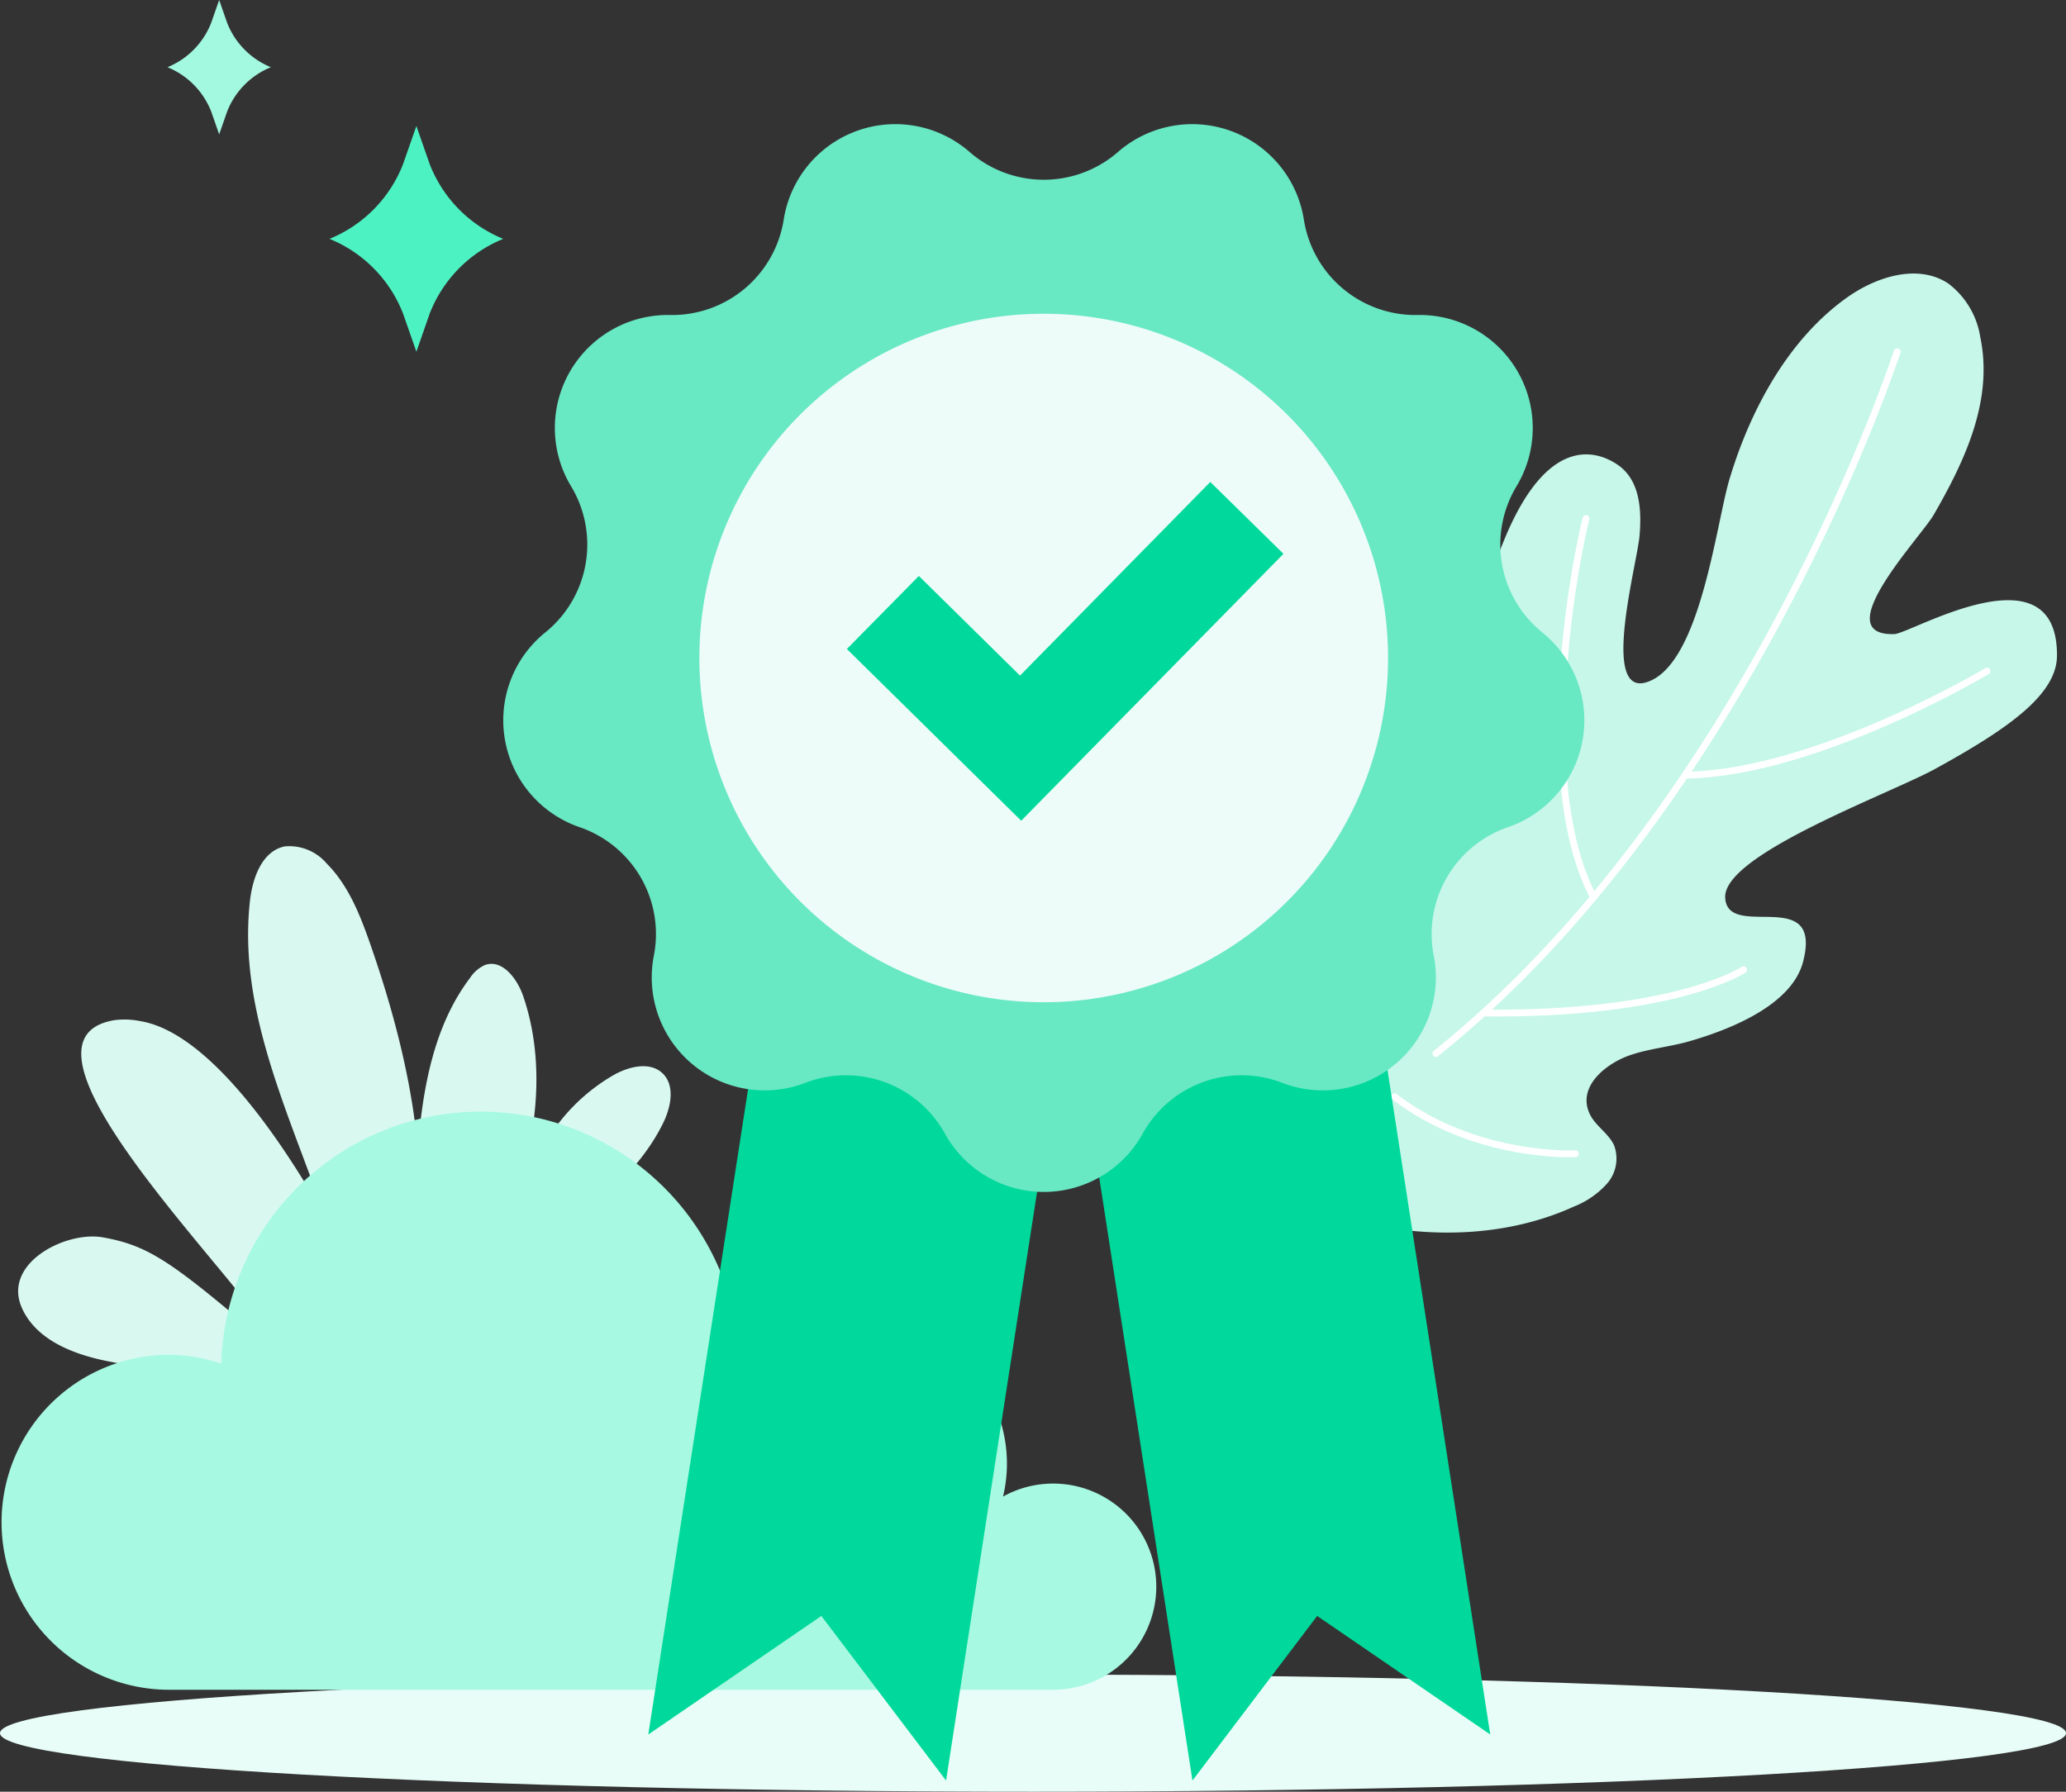
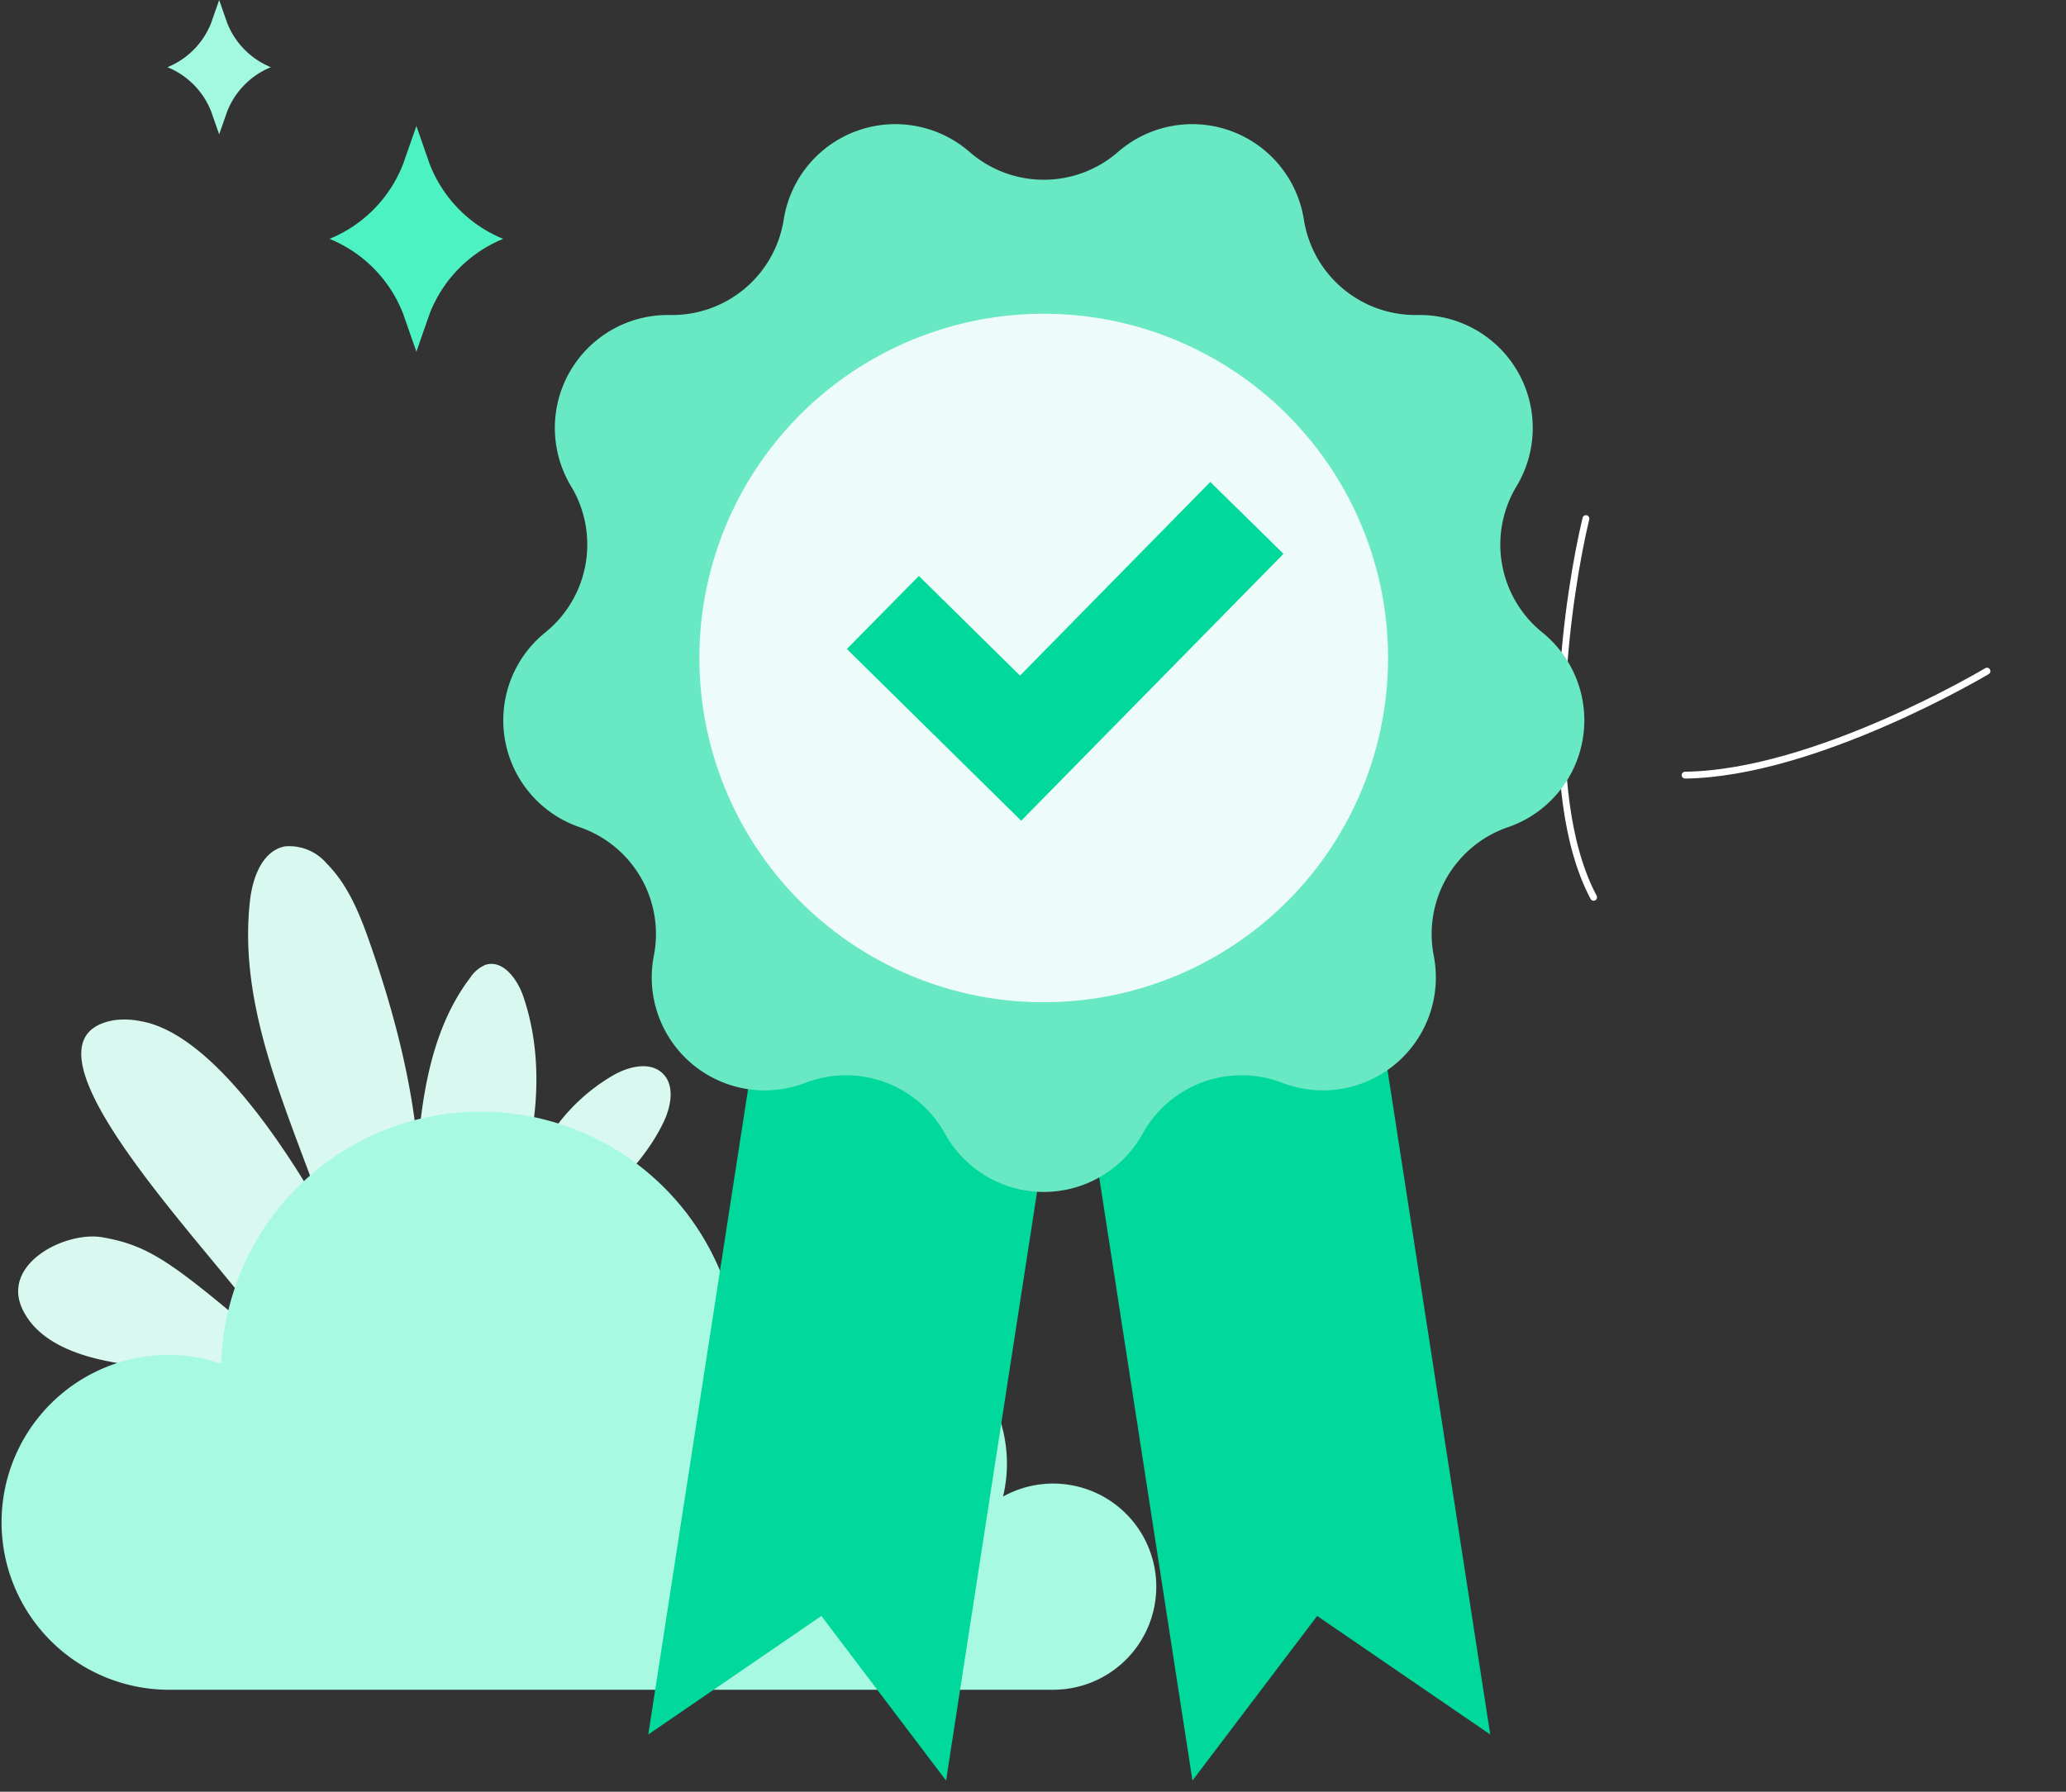
<svg xmlns="http://www.w3.org/2000/svg" width="191.998" height="166.55" viewBox="0 0 191.998 166.55">
  <rect x="0" y="0" width="191.998" height="166.55" fill="#333333" stroke="none" />
  <defs>
    <style>.a{fill:#d9f9f0;}.b{fill:#e8fdf7;}.c{fill:#c7f7e9;}.d{fill:none;stroke:#fff;stroke-linecap:round;stroke-linejoin:round;stroke-width:0.635px;}.e{fill:#a8f9e2;}.f{fill:#4df2c3;}.g{fill:#a3f9e0;}.h{fill:#00d99b;}.i{fill:#69e8c4;}.j{fill:#edfcf8;}</style>
  </defs>
  <g transform="translate(-5490.323 -2601.058)">
    <path class="a" d="M5527.814,2723.923c3.326-11.459.854-23.813-3.073-35.08-.944-2.711-2.027-5.472-4.05-7.507a4.56,4.56,0,0,0-3.906-1.6c-2.108.427-3,2.942-3.235,5.082-1.5,13.506,7.4,25.886,9.652,39.288" />
    <path class="a" d="M5537.286,2718.169a35.24,35.24,0,0,1,3.174-9.853,17.428,17.428,0,0,1,7.05-7.416c1.36-.718,3.175-1.147,4.324-.128,1.265,1.122.855,3.186.107,4.7-4.085,8.3-14.531,12.014-18.5,20.366" />
    <path class="a" d="M5532.464,2724.938a72.027,72.027,0,0,0,6.525-15.078c1.431-5.3,1.735-11.033-.052-16.224-.553-1.6-1.926-3.432-3.527-2.88a3.21,3.21,0,0,0-1.4,1.2c-2.982,3.924-4.128,8.937-4.665,13.837s-.555,9.871-1.631,14.681a4.174,4.174,0,0,1-.868,2,1.546,1.546,0,0,1-1.984.309,2.094,2.094,0,0,1-.6-1.054c-.686-2.144-11.315-24.209-20.941-25.759a7.346,7.346,0,0,0-2.357-.083c-12.073,2.008,15.126,27.236,15.333,30.992-9.847-8.435-11.928-9.989-16.41-10.8-3.452-.623-9.466,2.438-7.485,6.659,1.366,2.921,4.783,4.225,7.945,4.857,3.452.688,7,.909,10.394,1.871s6.72,2.815,8.444,5.888" />
-     <path class="b" d="M5490.323,2762.165c0,3.007,42.977,5.443,96,5.443s96-2.436,96-5.443-42.981-5.441-96-5.441S5490.323,2759.159,5490.323,2762.165Z" />
-     <path class="c" d="M5618.913,2689.583c2.785-3.489,5.656-7.156,6.559-11.528.837-4.052,2.035-8.492,1.89-12.626a33.428,33.428,0,0,1,1.989-12.178c4.284-12.249,9.406-10.237,11.213-9.052,1.775,1.166,2.42,3.335,2.124,6.673-.239,2.681-3.633,14.954.666,13.6,4.977-1.564,6.426-14.637,7.7-18.894,1.912-6.369,5.435-12.991,10.969-16.9,2.73-1.924,6.54-3.111,9.333-1.284a7.732,7.732,0,0,1,3,5.011c1.229,5.9-1.462,11.53-4.33,16.508-1.2,2.081-10.008,11.3-3.651,11.087,1.517-.05,15.145-8.24,15.108,1.994-.011,3.6-4.434,6.752-11.3,10.526-4.29,2.356-19.777,7.975-19.535,12s9.1-1.252,7.237,5.941c-1.045,4.031-6.791,6.312-10.632,7.407-1.829.519-3.754.675-5.544,1.311-2.124.756-4.867,2.886-3.642,5.446.538,1.116,1.764,1.794,2.267,2.928a3.538,3.538,0,0,1-.665,3.53,8.156,8.156,0,0,1-3.075,2.131c-7.349,3.345-15.993,2.964-23.662.427s-14.511-7.06-20.989-11.879" />
-     <path class="d" d="M5666.632,2633.753s-13.577,41.778-42.87,65.238" />
    <path class="d" d="M5674.977,2663.444s-15.917,9.52-28.054,9.667" />
    <path class="d" d="M5637.707,2649.264c-1.6,6.636-4.528,25.347.714,35.205" />
-     <path class="d" d="M5652.361,2691.2s-6.311,4.218-24.192,4.024" />
-     <path class="d" d="M5636.729,2708.306s-9.3.47-16.81-5.3" />
    <path class="e" d="M5505.911,2726.993a15.563,15.563,0,0,1,4.973.824,24.121,24.121,0,0,1,48.232.71c0,.611-.03,1.212-.074,1.81a13.356,13.356,0,0,1,24.858,6.8,13.149,13.149,0,0,1-.362,3.036,9.583,9.583,0,1,1,4.656,17.958h-82.283a15.568,15.568,0,0,1,0-31.135Z" />
    <path class="f" d="M5527.787,2616.295l1.232-3.525,1.229,3.525a12.317,12.317,0,0,0,6.841,6.967h0a12.318,12.318,0,0,0-6.841,6.964l-1.229,3.527-1.232-3.527a12.317,12.317,0,0,0-6.842-6.964h0A12.315,12.315,0,0,0,5527.787,2616.295Z" />
    <path class="g" d="M5509.958,2603.157l.733-2.1.732,2.1a7.342,7.342,0,0,0,4.073,4.148h0a7.336,7.336,0,0,0-4.073,4.144l-.732,2.1-.733-2.1a7.33,7.33,0,0,0-4.073-4.144h0A7.336,7.336,0,0,0,5509.958,2603.157Z" />
    <path class="h" d="M5550.57,2762.29l16.084-11.02,11.589,15.3,13.818-89.4-27.673-4.276Z" />
    <path class="h" d="M5628.814,2762.29l-16.084-11.02-11.589,15.3-13.817-89.4,27.673-4.276Z" />
    <path class="i" d="M5594.221,2615.184h0a10.5,10.5,0,0,1,17.273,6.289h0a10.5,10.5,0,0,0,10.57,8.867h0a10.5,10.5,0,0,1,9.192,15.921h0a10.5,10.5,0,0,0,2.4,13.588h0a10.5,10.5,0,0,1-3.191,18.1h0a10.5,10.5,0,0,0-6.9,11.949h0a10.5,10.5,0,0,1-14.083,11.815h0a10.505,10.505,0,0,0-12.965,4.721h0a10.5,10.5,0,0,1-18.381,0h0a10.506,10.506,0,0,0-12.965-4.721h0a10.5,10.5,0,0,1-14.084-11.815h0a10.5,10.5,0,0,0-6.9-11.949h0a10.5,10.5,0,0,1-3.192-18.1h0a10.5,10.5,0,0,0,2.4-13.588h0a10.5,10.5,0,0,1,9.191-15.921h0a10.5,10.5,0,0,0,10.569-8.867h0a10.5,10.5,0,0,1,17.274-6.289h0A10.5,10.5,0,0,0,5594.221,2615.184Z" />
    <path class="j" d="M5619.318,2662.223a32,32,0,1,1-31.995-32A32,32,0,0,1,5619.318,2662.223Z" />
    <path class="h" d="M5585.225,2677.35l-16.2-15.965,6.69-6.787,9.4,9.262,17.683-18,6.8,6.679Z" />
  </g>
</svg>